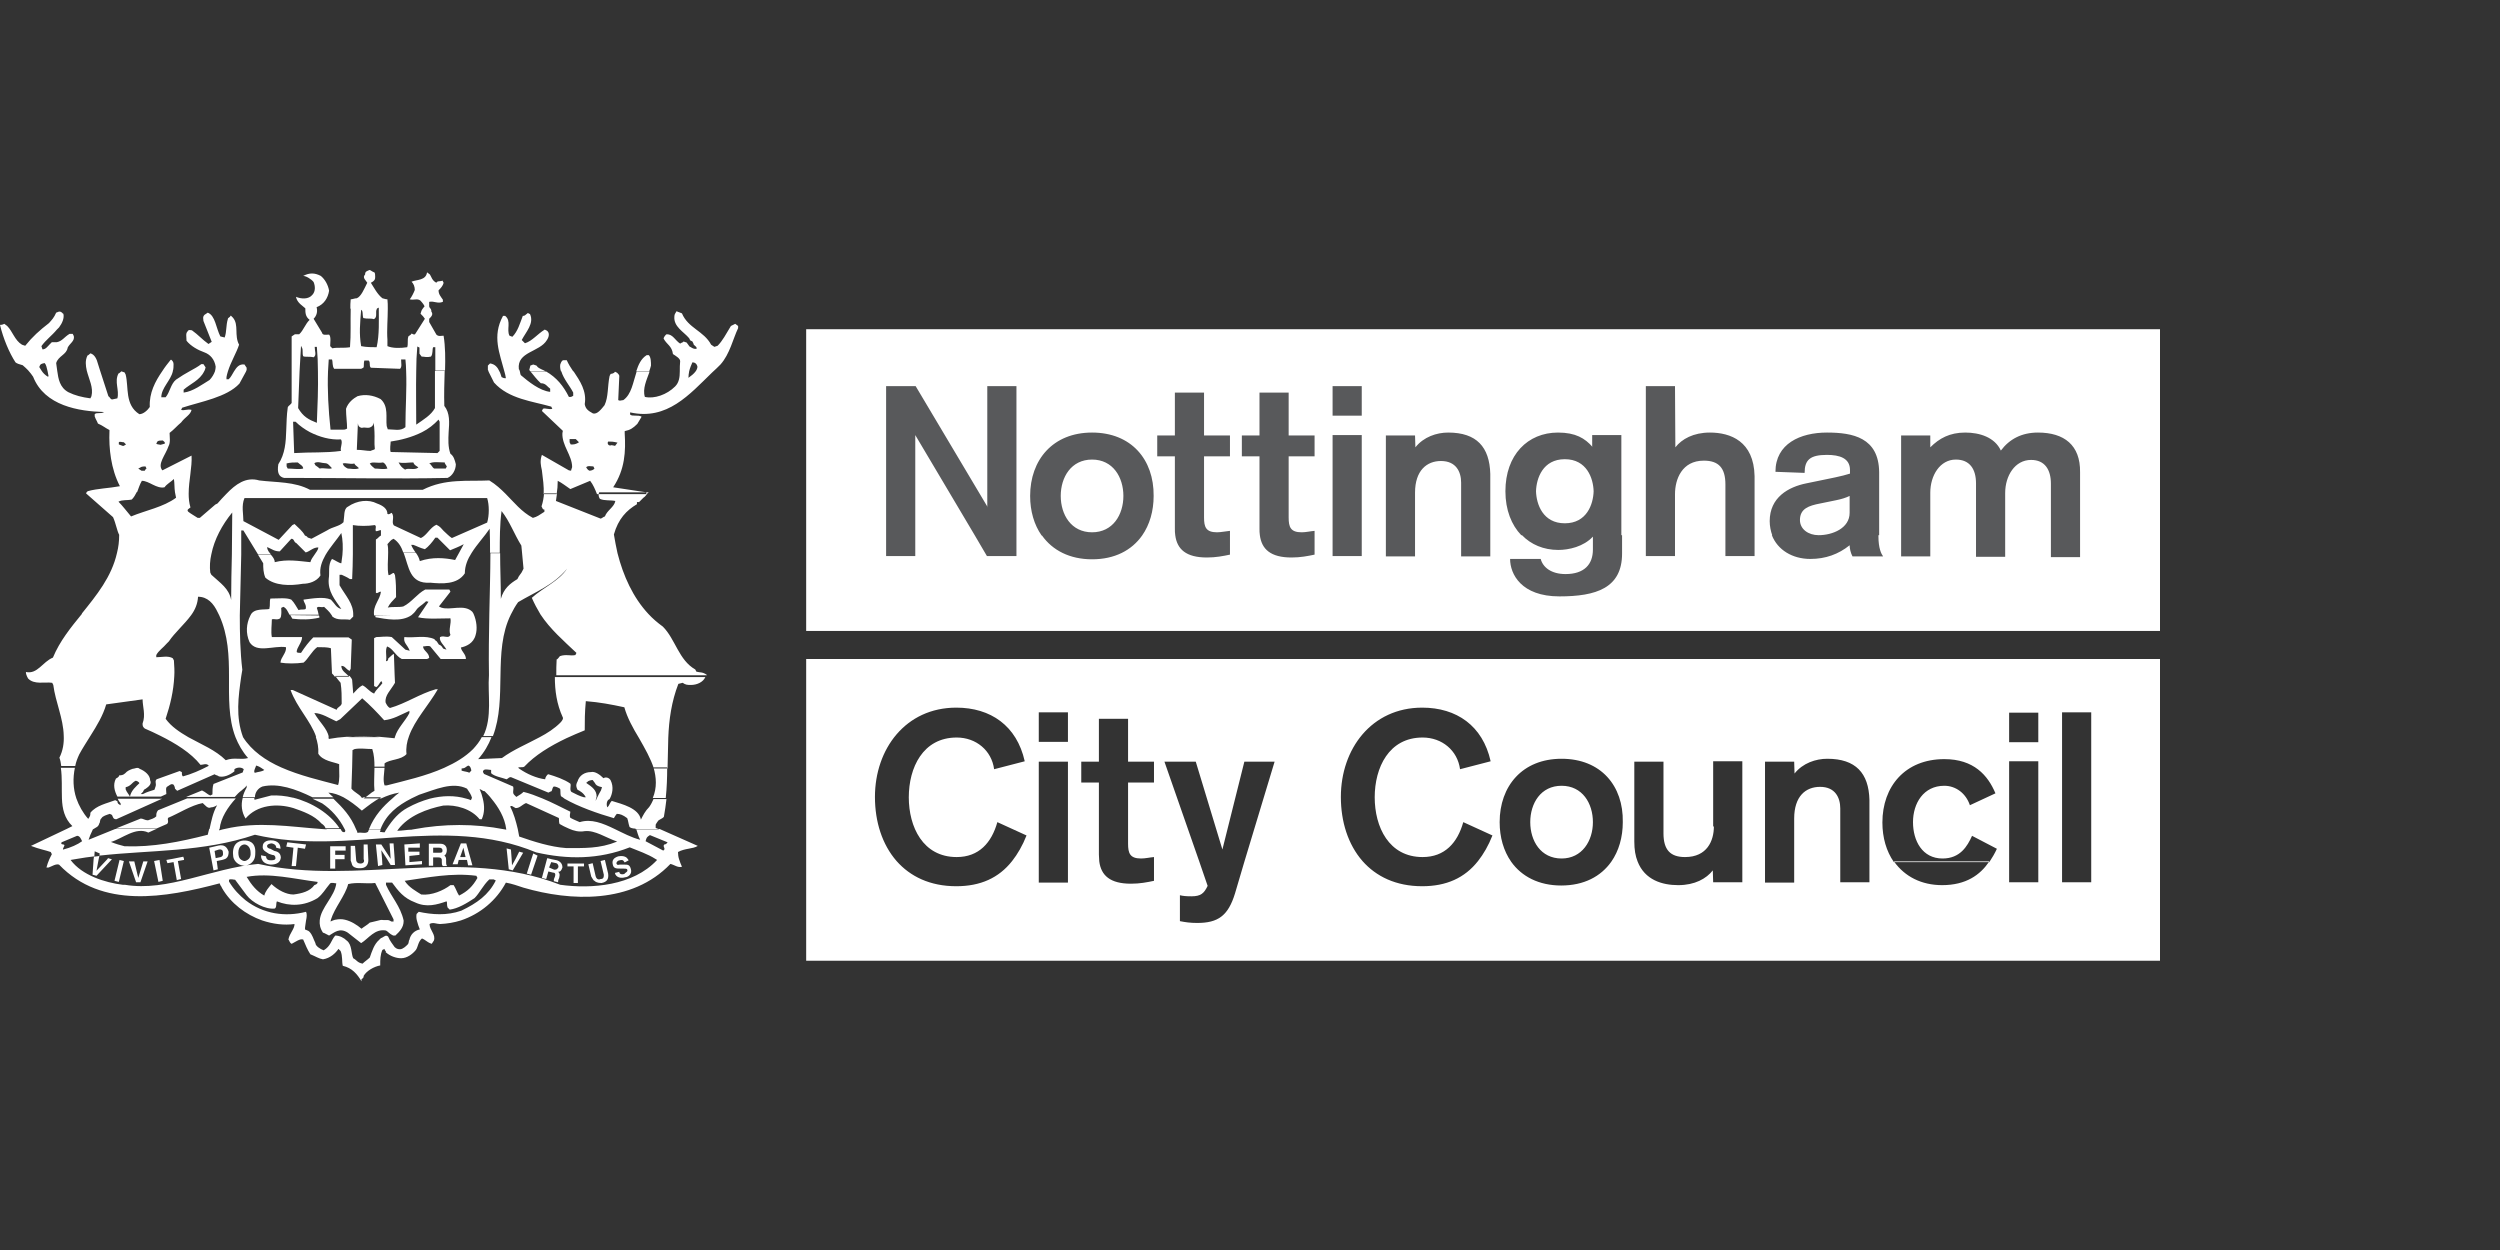
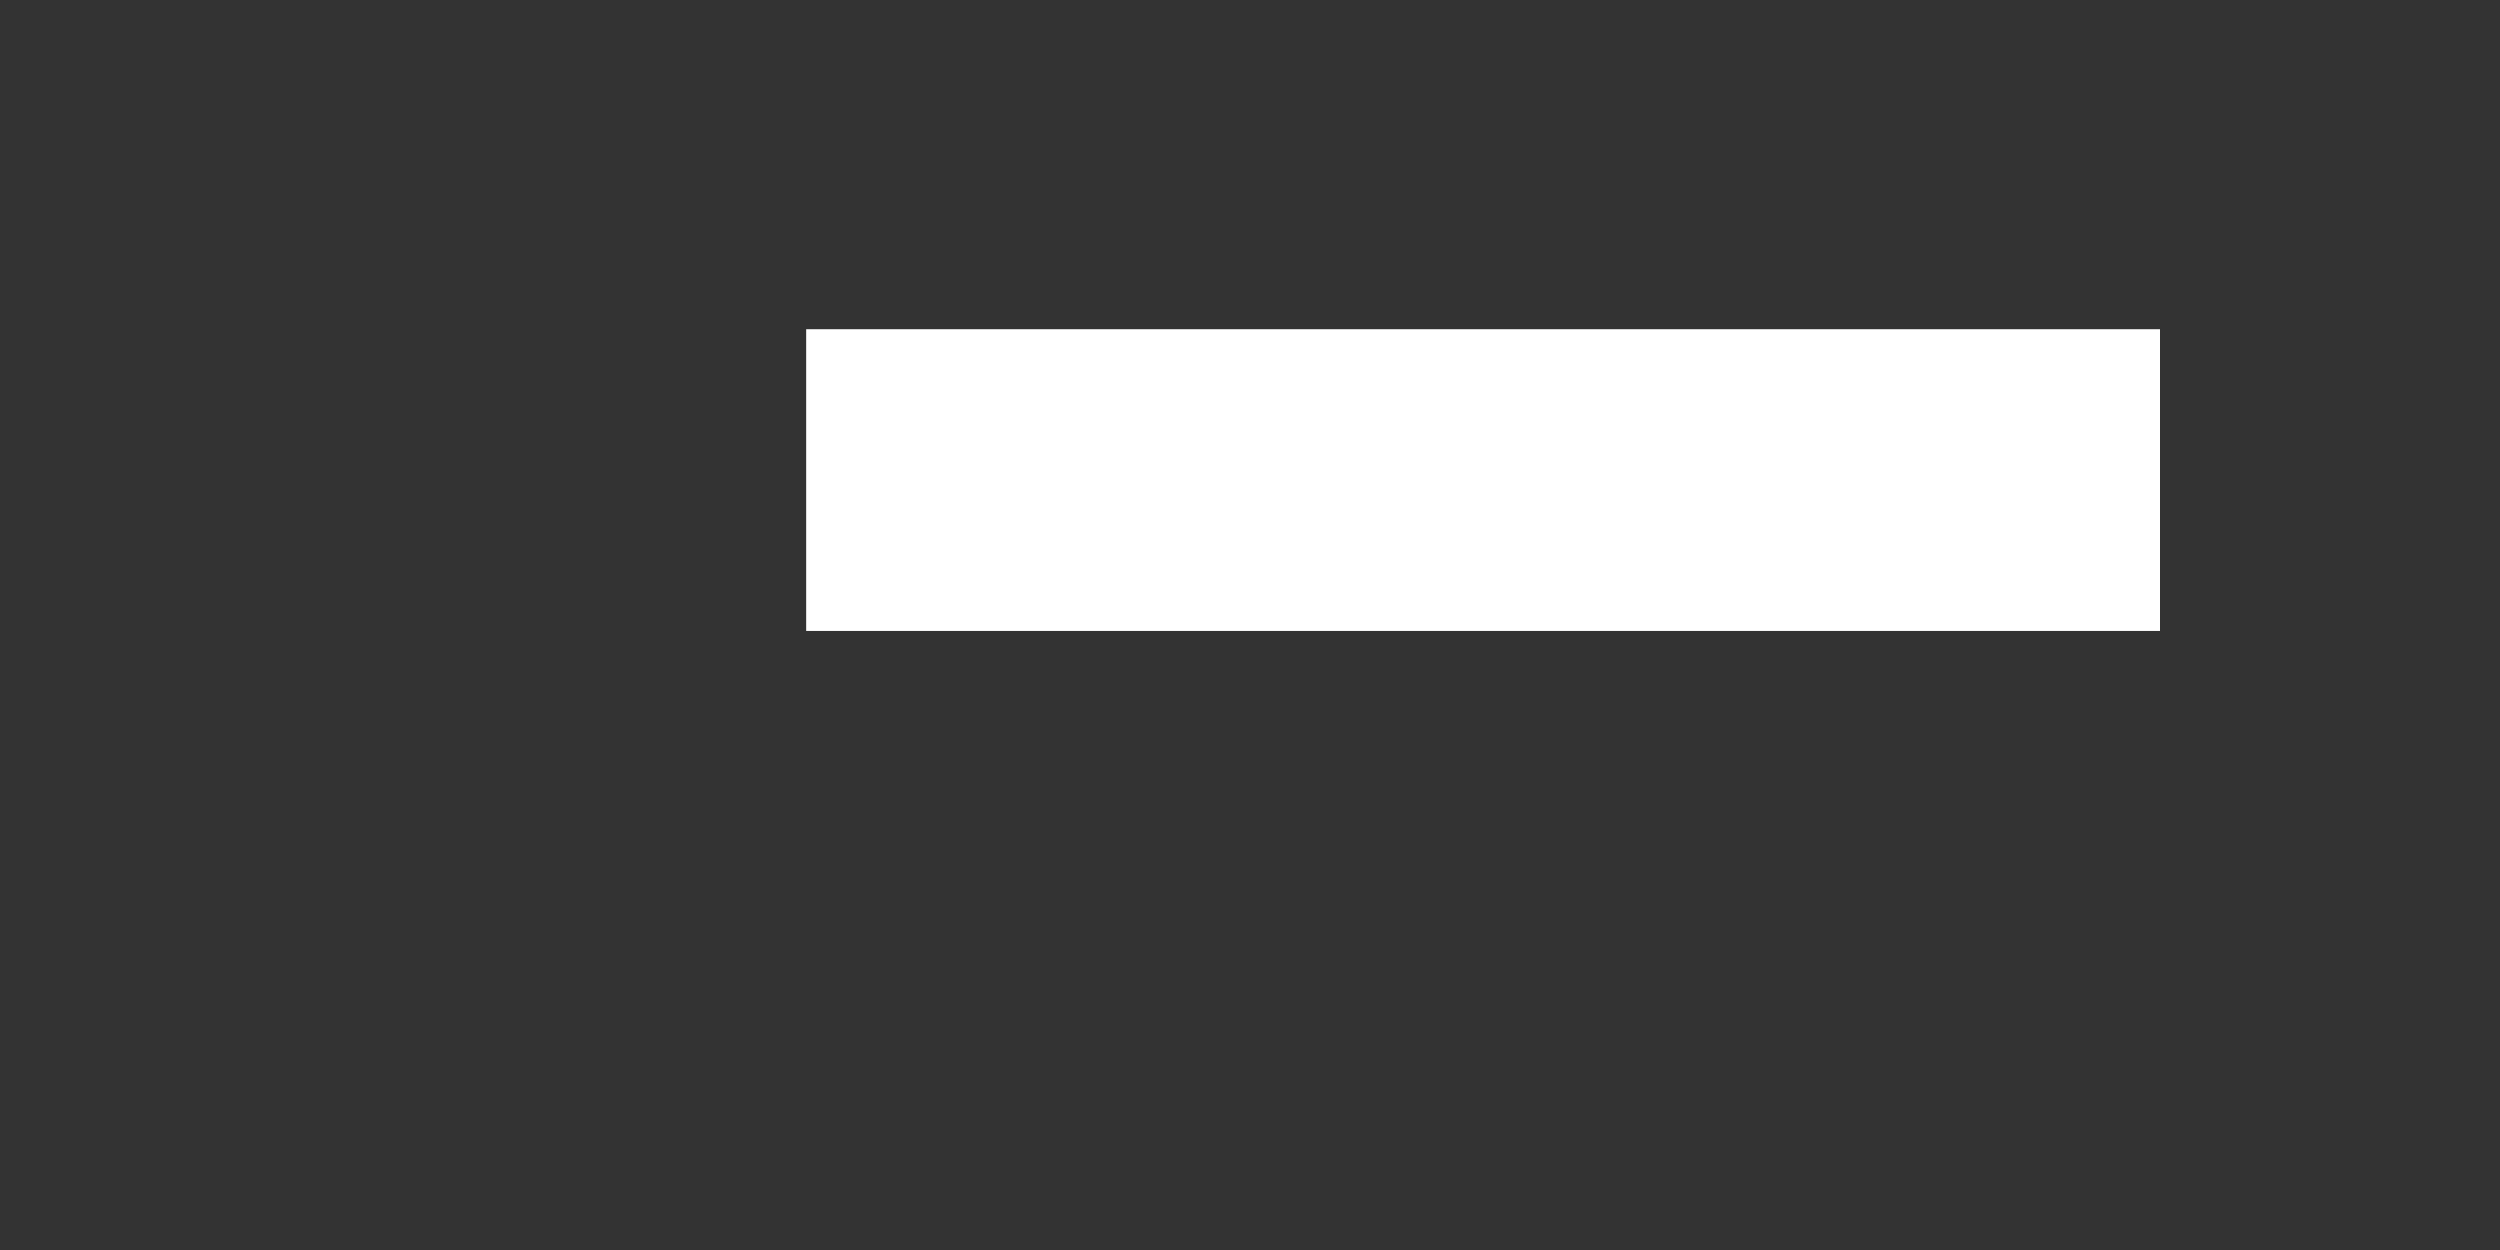
<svg xmlns="http://www.w3.org/2000/svg" width="500" height="250" viewBox="0 0 500 250" fill="none">
  <rect x="0" y="0" width="500" height="250" fill="#333333" stroke="none" />
-   <path fill-rule="evenodd" clip-rule="evenodd" d="M36.798 171.773L36.654 171.341L34.494 171.773L33.27 171.989L33.486 172.637L34.71 172.421L35.358 176.021L36.222 175.805L35.574 172.205L36.798 171.989V171.773ZM30.821 172.205L31.685 176.381L32.549 176.165L31.901 171.989L30.821 172.205ZM81.806 171.197L83.894 170.98V170.332H81.662V169.54H83.966V168.676L80.869 168.892L81.013 171.773L81.085 173.069L84.398 172.853V172.205L81.878 172.421V171.197H81.806ZM118.892 176.165C119.324 176.597 119.972 176.597 120.332 176.597C121.412 176.381 121.772 175.805 121.628 174.725L120.98 171.989L120.116 172.205L120.764 174.941C120.764 175.373 120.764 175.805 120.116 175.805C119.684 176.021 119.252 175.805 119.108 175.157L118.532 172.637L117.668 172.853L118.244 175.301C118.532 175.805 118.748 176.165 118.892 176.165ZM124.149 173.717H124.581C125.013 173.717 125.445 173.717 125.445 173.933C125.661 174.365 125.013 174.509 124.869 174.797C124.005 175.013 123.861 174.581 123.861 174.365L122.996 174.581C122.996 175.013 123.645 175.877 125.085 175.445C125.517 175.445 126.525 174.869 126.165 173.789C125.949 172.925 125.517 172.925 124.941 172.925H123.933C123.717 172.925 123.5 173.141 123.284 172.709C123.284 172.277 123.717 172.061 123.933 172.061C124.725 171.845 124.725 172.277 124.941 172.493L125.733 172.061C125.661 171.989 125.661 171.917 125.589 171.845C125.373 171.485 124.869 171.053 123.645 171.269C123.212 171.413 122.852 171.629 122.708 171.845C122.42 172.205 122.492 172.637 122.564 172.925C122.708 173.717 123.284 173.717 124.149 173.717ZM27.653 175.589L26.86 172.277H25.78L27.221 176.453H28.085L29.525 172.277H28.661L27.653 175.589ZM18.507 174.941L19.299 175.157L22.396 171.845H22.324L21.604 171.629L21.46 171.845L19.299 174.149L19.731 171.845L19.875 171.197C19.515 171.269 19.155 171.269 18.795 171.341L18.723 171.845L18.507 174.941ZM111.402 172.061L110.322 171.845L109.458 171.629L109.386 171.845L108.378 175.589L109.242 175.805L109.674 174.293L110.538 174.509C110.97 174.509 111.186 174.725 110.97 175.373C110.754 175.805 110.754 176.021 110.754 176.237L111.619 176.453C111.619 176.237 111.619 176.021 111.835 175.589C112.051 174.797 111.835 174.509 111.619 174.365C112.051 174.365 112.267 174.149 112.483 173.501C112.483 173.285 112.483 172.421 111.402 172.061ZM110.826 173.933L109.818 173.501L110.25 172.421L111.258 172.637C111.691 172.853 111.691 173.213 111.691 173.429C111.402 173.933 111.258 173.933 110.826 173.933ZM113.491 173.285H114.715V176.597H115.579V173.285H116.803V172.709H113.491V173.285ZM22.9 176.165L23.764 176.381L24.772 172.205L23.908 171.989L22.9 176.165ZM78.709 168.676H77.917L78.133 171.773L76.261 168.892H75.18L75.469 171.773L75.612 173.213L76.477 172.997L76.405 171.701L76.261 170.044L77.341 171.701L78.133 172.997H78.997L78.925 171.701L78.709 168.676ZM103.121 171.773L102.401 173.069L102.329 171.773L102.185 169.9L101.321 169.684L101.537 171.773L101.753 173.861L102.545 174.077L103.913 171.773L104.633 170.548L103.841 170.332L103.121 171.773ZM54.369 168.676C55.233 168.892 55.233 169.324 55.233 169.54L56.097 169.756C56.097 169.108 55.881 168.316 54.657 168.1C53.001 167.884 52.569 168.748 52.569 169.108C52.353 170.116 53.217 170.332 53.793 170.764L54.441 170.98C54.873 170.98 55.089 171.197 55.089 171.629C55.089 171.701 55.089 171.773 55.017 171.845C54.873 172.061 54.369 172.061 54.225 172.061C53.793 172.061 53.577 171.989 53.433 171.845C53.217 171.629 53.217 171.341 53.217 171.269L52.209 171.053C52.209 171.269 52.209 171.557 52.353 171.845C52.569 172.349 53.001 172.781 54.081 172.925C54.441 172.925 55.809 172.925 56.097 171.845C56.097 171.773 56.097 171.701 56.169 171.629C56.169 170.764 55.737 170.332 54.873 170.188L54.081 169.756C53.865 169.756 53.433 169.54 53.433 169.324C53.289 168.892 53.937 168.676 54.369 168.676ZM57.249 169.324L58.69 169.54L58.474 171.773L58.33 173.213H59.194L59.338 171.773L59.554 169.54L60.994 169.756L61.21 168.892L57.465 168.46L57.249 169.324ZM73.524 168.892H72.732V171.845C72.948 172.277 72.732 172.709 72.084 172.709C71.652 172.709 71.22 172.493 71.22 171.845L71.004 169.18H70.14V172.133C70.356 172.565 70.356 172.997 70.572 173.213C71.004 173.645 71.58 173.645 72.012 173.645C73.092 173.645 73.668 173.069 73.668 171.989L73.524 168.892ZM66.035 173.717H67.043V171.845H68.915V170.98H67.043V170.116H69.132V169.252H66.035V173.717ZM93.255 168.676H92.175L90.951 171.773L90.519 172.853H91.527L91.743 171.989H93.4L93.615 173.069H94.48L94.12 171.773L93.255 168.676ZM92.031 171.413L92.679 169.54L93.111 171.413H92.031ZM89.367 169.972C89.367 169.54 89.151 168.748 88.071 168.748H85.766V171.845V173.141H86.63V171.485H87.71C88.143 171.485 88.287 171.629 88.359 171.917C88.359 172.061 88.359 172.205 88.359 172.349C88.359 172.781 88.359 172.997 88.575 173.213H89.439C89.223 172.997 89.223 172.781 89.223 172.133C89.223 172.061 89.223 171.989 89.223 171.917C89.223 171.341 89.007 171.269 88.863 171.125C89.151 170.98 89.367 170.548 89.367 169.972ZM87.71 170.548H86.63V169.54H87.855C88.287 169.54 88.503 169.756 88.503 170.116C88.503 170.548 88.287 170.548 87.71 170.548ZM48.896 168.1C48.248 168.1 46.592 168.316 46.592 170.62C46.592 171.125 46.664 171.557 46.808 171.845C47.312 172.853 48.32 173.141 48.824 173.141C49.256 173.141 50.336 172.925 50.84 171.845C50.984 171.557 51.056 171.125 51.056 170.62C51.2 168.244 49.544 168.1 48.896 168.1ZM49.76 171.773C49.472 172.061 49.112 172.205 48.896 172.205C48.68 172.205 48.32 172.061 48.032 171.773C47.816 171.557 47.672 171.125 47.672 170.548C47.672 169.252 48.464 168.892 48.896 168.892C49.328 168.892 50.12 169.324 50.12 170.548C50.192 171.125 49.976 171.557 49.76 171.773ZM43.711 169.108L41.839 169.54L42.271 171.773L42.703 174.077L43.567 173.861L43.351 172.205L44.431 171.989C44.719 171.917 44.863 171.845 45.08 171.773C45.728 171.413 45.728 170.692 45.728 170.332C45.367 169.324 44.791 168.892 43.711 169.108ZM44.143 171.413L43.135 171.629L42.919 170.188L43.567 169.972C44.143 169.756 44.575 169.972 44.575 170.404C44.575 170.548 44.791 171.197 44.143 171.413ZM106.29 171.773L105.353 174.725L106.218 174.941L107.298 171.773L107.514 171.125L106.65 170.692L106.29 171.773ZM31.253 163.275C30.821 163.707 30.173 163.851 29.597 164.067C29.021 164.067 28.589 163.707 28.157 163.707C26.356 164.427 24.7 165.076 23.116 165.724H31.253L33.413 164.787C33.846 164.355 33.413 163.923 33.63 163.563C35.718 162.699 38.238 161.043 40.543 160.611C40.975 160.971 41.551 161.835 42.199 161.475C42.631 161.475 43.063 161.259 43.423 161.043C42.559 162.555 42.271 164.211 41.911 165.796H43.927C44.143 163.563 45.584 161.403 47.168 159.675H37.446L31.613 162.051C31.253 162.483 31.253 162.843 31.253 163.275ZM49.112 163.707C51.416 160.971 55.377 160.611 58.69 161.619C60.562 162.267 62.866 163.059 64.307 164.715C64.667 164.931 65.027 165.292 65.099 165.652H67.907C65.963 162.699 62.362 160.467 58.618 159.531H58.546C57.105 159.171 55.593 159.027 54.225 159.099L52.281 159.603L50.912 159.963C50.912 159.819 50.84 159.747 50.84 159.603H48.536C48.176 160.971 48.32 162.411 49.112 163.707ZM130.558 159.603H133.15C133.366 157.586 133.438 155.498 133.438 153.482H130.702C131.278 155.498 131.422 157.514 130.558 159.603ZM112.051 144.552C110.898 145.704 109.458 146.64 107.946 147.433C105.425 148.801 102.617 149.953 100.385 151.609L95.632 151.825C96.856 150.457 97.72 148.945 98.296 147.433H96.352C95.92 148.297 95.344 149.017 94.624 149.809C93.039 151.393 91.095 152.545 88.863 153.554H92.967C93.183 153.41 93.328 153.266 93.615 153.122C93.832 153.122 93.976 153.266 94.12 153.554C94.192 153.77 94.264 153.986 94.264 154.13L93.832 154.562C93.615 154.346 92.967 154.346 92.319 154.13V153.698C92.607 153.698 92.751 153.626 92.967 153.554H88.863C85.19 155.21 80.941 156.146 77.341 157.082H76.909C76.549 156.002 76.837 154.778 76.909 153.554H74.892C74.892 155.066 74.748 156.65 74.892 158.162C74.172 158.522 73.452 159.315 72.732 159.675H76.261C77.341 159.171 78.493 158.738 79.861 158.522C79.357 158.882 78.925 159.243 78.493 159.675C76.621 161.259 74.892 163.131 73.812 165.796H76.117C77.269 162.843 79.501 161.115 82.31 159.675C82.814 159.459 83.318 159.171 83.822 158.954C87.135 157.874 90.519 156.29 93.4 157.73C93.832 158.378 94.264 158.954 94.408 159.603L94.336 159.675L94.192 160.035C93.904 159.891 93.615 159.819 93.328 159.747C90.951 159.027 88.431 159.099 85.91 159.747C84.398 160.179 82.958 160.755 81.517 161.547C79.789 162.483 78.565 163.851 77.269 165.868H79.645C81.734 163.131 85.406 161.763 88.647 161.115C91.167 160.899 94.264 161.763 95.92 163.851H96.352C96.928 162.555 96.928 161.187 96.568 159.747C96.424 159.099 96.208 158.45 95.92 157.802C96.496 158.018 96.496 158.234 96.928 158.234C97.36 158.666 97.864 159.171 98.296 159.747C99.665 161.403 100.961 163.491 101.249 165.868V165.94C101.105 165.94 101.033 165.868 100.889 165.868C94.912 164.715 88.863 164.715 82.67 165.868C82.526 165.868 82.382 165.94 82.31 165.94C81.445 165.94 80.437 166.156 79.429 166.156C79.501 166.084 79.573 166.012 79.645 165.868H77.269C77.197 166.012 77.053 166.156 76.981 166.372C76.981 166.588 76.333 166.372 75.973 166.372C76.045 166.228 76.117 166.084 76.117 165.868H73.812C73.74 166.012 73.668 166.156 73.596 166.372C73.02 166.804 72.156 166.372 71.508 166.588C71.436 166.3 71.364 166.084 71.22 165.868C70.14 163.203 68.555 161.547 66.683 159.747H62.506C63.154 160.035 63.803 160.395 64.451 160.683C66.251 161.907 67.835 163.635 68.915 165.796C68.987 165.868 68.987 166.012 69.059 166.084C69.059 166.732 68.411 166.3 68.411 166.3C68.339 166.156 68.195 166.012 68.123 165.796H65.315V165.868C64.955 165.868 64.595 165.796 64.235 165.796C58.042 165.364 51.633 164.211 44.935 165.796C44.575 165.868 44.215 165.94 43.855 166.084C43.855 166.012 43.855 165.94 43.855 165.796H41.839C41.767 166.156 41.623 166.516 41.551 166.948C35.934 168.388 30.533 169.468 24.916 169.252C24.052 169.036 23.26 168.82 22.18 168.388C24.484 167.74 27.148 165.292 29.669 166.516L31.253 165.796H23.044C21.244 166.516 19.515 167.236 17.715 167.956C17.931 167.308 18.147 166.732 18.579 165.868C18.651 165.868 18.651 165.796 18.723 165.796C19.227 165.436 19.659 165.436 19.875 164.643C20.091 164.427 19.875 163.995 20.307 163.635C20.523 163.203 21.316 162.987 21.964 162.771L22.396 162.987C22.612 163.419 22.612 163.851 23.26 163.851L32.405 159.747H23.548C23.692 160.107 23.908 160.395 24.124 160.683V161.043C23.692 160.827 23.476 160.683 23.476 160.251L23.044 160.035C21.387 160.683 19.299 161.043 18.075 162.555C18.075 162.987 18.075 163.203 17.643 163.779C16.563 162.555 15.771 161.115 15.267 159.675C14.618 157.73 14.546 155.642 14.979 153.554H12.17C12.458 155.57 12.314 157.658 12.386 159.675C12.458 161.763 12.89 163.707 14.474 165.22L13.322 165.796L6.193 169.18C7.849 169.828 9.146 170.044 10.154 170.404L10.37 170.836C10.226 171.197 10.01 171.485 9.866 171.845C9.65 172.349 9.434 172.925 9.29 173.501H9.722C10.37 173.285 11.162 172.709 11.81 172.925C20.379 181.854 33.053 179.55 43.927 176.669C44.143 177.318 44.359 177.318 44.359 177.534C46.16 180.702 49.184 182.934 52.425 184.087H61.21C61.354 183.439 61.426 182.79 61.21 182.358C57.033 183.439 52.641 182.79 49.112 180.054C47.888 179.046 46.808 177.966 45.8 176.309V175.949C46.232 175.733 46.664 175.949 47.024 175.949L49.328 179.046C50.408 180.486 53.073 181.926 54.945 181.71C55.377 181.494 55.161 180.702 55.377 180.27C57.898 181.278 60.778 181.278 63.514 179.622C64.595 178.758 64.955 177.966 66.035 176.669C66.467 176.453 66.899 176.669 67.259 176.669C66.971 179.262 64.163 181.494 63.947 184.087C63.875 184.879 64.019 185.671 64.595 186.535C64.811 186.535 65.459 186.967 65.819 187.111C66.827 186.535 67.907 185.455 69.564 186.535L72.228 188.623C73.668 187.759 74.964 185.671 77.197 186.103C77.629 186.319 77.845 186.751 78.637 187.111H79.069C79.933 186.319 80.725 185.455 80.725 184.231C80.725 184.159 80.725 184.159 80.725 184.087C80.077 181.206 78.277 179.406 77.197 176.957V176.525H78.421C79.645 178.182 80.725 179.622 83.03 180.486C85.334 181.566 87.422 180.918 89.295 180.27C89.511 180.486 89.295 180.846 89.511 181.494L89.943 181.926C91.599 181.71 93.255 180.702 94.912 179.622C95.92 178.614 96.568 177.102 97.864 175.877H98.728L99.16 176.093C97.72 178.974 95.416 180.63 92.247 182.142C89.367 183.151 86.414 182.934 83.75 182.358L83.318 182.79C83.246 183.151 83.246 183.655 83.39 184.159C83.534 184.735 83.75 185.383 83.966 185.887C82.886 186.103 82.094 186.895 81.878 187.975C81.662 188.191 81.878 188.623 81.445 188.983C81.23 189.2 80.581 189.848 80.005 189.848C79.789 189.848 79.357 189.848 78.925 189.416C78.493 188.767 78.061 188.335 77.629 187.327C77.197 186.895 76.837 187.327 76.405 187.543C76.405 187.543 76.189 187.543 75.829 187.975C74.82 188.839 74.388 190.28 73.956 191.504C73.524 191.936 72.948 192.296 72.516 192.728C71.436 192.512 71.436 192.08 70.644 191.648C70.212 190.784 70.428 188.911 69.347 188.119C68.771 187.543 67.907 187.111 67.043 187.111C66.179 188.119 66.179 189.2 64.739 190.064C64.091 189.848 63.083 189.2 63.083 188.623C62.65 187.759 62.506 186.967 61.858 186.319C61.642 186.103 61.426 186.103 60.994 185.887C60.994 185.311 61.138 184.735 61.21 184.087H52.425C54.585 184.807 56.817 185.095 58.906 184.807C58.906 185.815 57.898 186.679 57.682 187.903C57.898 188.119 57.898 188.551 58.33 188.767C59.194 188.335 59.986 187.687 60.634 187.903C61.066 188.911 61.498 189.992 62.074 190.856C63.154 191.288 63.731 191.72 64.595 191.864C66.035 191.648 67.115 190.64 67.691 189.776L68.123 190.208C68.555 191.288 68.339 192.296 68.555 193.16C70.428 193.592 71.436 194.816 72.3 196.257V195.825C72.732 195.609 72.732 195.393 72.732 195.177C73.308 194.168 74.82 193.304 76.045 193.088C76.045 191.864 76.045 191 76.477 189.992L76.909 189.776C76.909 190.208 77.341 190.208 77.125 190.424C77.989 191.216 79.213 191.648 80.221 191.648C81.445 191.648 82.526 190.784 83.174 189.992C83.606 189.416 83.606 188.335 84.398 187.687L84.83 187.903C85.478 188.335 85.694 188.551 86.342 188.767L86.774 188.119C87.207 186.895 85.91 186.031 85.91 184.807C86.558 184.375 87.35 184.807 87.999 184.807C89.439 184.735 90.807 184.519 92.175 184.087C96.064 182.79 99.305 180.054 101.177 176.525C102.401 176.741 103.625 177.174 104.705 177.534C114.067 180.27 126.381 180.846 134.086 172.781C134.95 172.997 135.526 173.573 136.391 173.357C136.175 172.853 135.959 172.349 135.815 171.845C135.67 171.413 135.598 170.908 135.598 170.404C137.039 169.612 138.551 169.828 139.559 169.18L131.926 165.796H127.245C127.461 166.372 127.605 167.164 128.037 167.956C126.309 167.524 124.581 166.588 122.924 165.796C120.548 164.643 118.244 163.707 115.939 164.427C115.507 164.211 114.859 163.995 114.067 163.563C113.851 163.131 114.067 162.699 114.067 162.339C112.267 161.475 110.394 160.467 108.45 159.675C107.226 159.171 105.93 158.666 104.705 158.378C104.273 158.81 103.841 159.027 103.265 159.387L102.833 158.954C102.401 158.522 102.833 157.874 102.617 157.298L96.784 154.778C96.784 154.562 96.352 154.418 96.784 153.986C97.216 153.77 97.792 153.986 98.224 153.986V154.634C98.872 155.282 100.313 155.498 101.321 155.858C101.753 155.642 101.753 155.426 102.185 155.426L109.674 158.522L110.106 158.306C110.538 158.306 110.322 157.658 110.754 157.298C111.186 157.298 111.619 157.514 111.979 157.73C112.195 157.946 111.979 158.594 112.195 159.243C112.411 159.387 112.699 159.531 112.915 159.747C115.651 161.331 119.54 162.699 122.78 163.635C122.78 163.635 122.996 163.203 123.356 162.771C124.005 162.771 124.581 162.987 125.445 163.635C125.661 164.211 125.661 164.643 125.877 165.292C125.877 165.508 126.453 165.724 127.101 165.724C127.101 165.796 127.101 165.796 127.173 165.868H131.854L131.134 165.58V164.931C131.35 164.499 131.71 164.067 131.71 164.067C132.358 163.707 132.79 163.491 132.79 163.275C133.006 162.123 133.15 160.971 133.294 159.819H130.702C130.486 160.323 130.198 160.899 129.838 161.403C129.045 162.195 128.613 163.059 128.181 163.923C127.749 161.619 124.437 160.827 122.348 160.179C121.916 160.611 121.916 161.043 121.484 161.475C121.268 161.115 121.268 160.179 121.772 159.891C121.844 159.891 121.844 159.819 121.916 159.819C122.492 158.81 122.78 157.37 122.132 156.074C121.916 155.642 121.268 155.282 120.692 155.642C120.044 154.994 119.036 154.202 118.172 154.418C116.947 154.418 115.867 155.066 115.507 156.29C115.291 156.722 115.075 157.082 115.507 157.946C115.939 158.162 116.731 158.594 117.163 159.459H116.803C115.939 159.243 115.147 158.81 114.283 158.378C113.851 157.946 114.283 157.082 114.067 156.722C112.843 155.858 111.114 155.282 109.674 154.85C109.458 154.85 109.026 155.498 109.026 155.858C107.298 155.642 105.353 154.778 103.913 153.77C103.841 153.698 103.697 153.626 103.625 153.554C103.841 153.338 104.489 153.554 104.849 153.338C107.01 151.033 109.962 149.233 113.275 147.649C114.499 147.073 115.723 146.568 116.947 146.064C116.947 144.192 116.947 142.536 117.163 140.231C119.9 140.447 122.204 140.879 124.869 141.456C125.445 143.544 126.597 145.632 127.821 147.649C128.973 149.665 130.126 151.681 130.774 153.698H133.51C133.582 151.681 133.582 149.593 133.654 147.577C133.798 143.904 134.302 140.303 135.67 136.775L136.535 136.559C137.111 136.991 137.543 136.991 138.191 136.991C139.415 136.991 140.639 136.415 141.071 135.407H110.97C110.97 138.071 111.33 140.807 112.555 143.472C112.699 143.688 112.483 144.12 112.051 144.552ZM12.89 169.108C12.89 168.676 12.026 169.108 12.314 168.46L15.411 167.164C15.987 167.164 16.203 167.812 16.419 168.244C15.555 168.892 14.114 169.54 12.674 169.9C12.458 169.972 12.674 169.54 12.89 169.108ZM62.866 177.029C62.002 178.254 60.418 178.686 58.69 178.902C57.249 178.902 55.593 178.038 54.297 176.813C53.649 177.606 53.073 178.254 52.857 179.118C51.344 178.254 50.336 177.03 49.328 175.373C53.937 174.509 58.906 175.805 63.514 176.381C63.514 176.597 63.514 176.813 62.866 177.029ZM78.709 183.871V184.303H78.277C78.061 184.159 77.773 184.015 77.557 184.015H76.765C76.549 184.015 76.261 183.943 76.045 184.015C75.397 184.159 74.676 184.375 73.956 184.519C73.524 184.951 72.732 185.383 72.3 185.743C71.364 184.951 70.212 184.231 68.987 183.943C68.411 183.799 67.763 183.799 67.115 183.943H67.043C66.755 184.015 66.395 184.159 66.107 184.303C66.107 184.159 66.179 184.087 66.179 183.943C66.899 181.566 69.059 179.118 69.636 176.813C71.508 176.381 73.164 176.813 75.036 176.597L78.709 183.871ZM91.815 179.118C91.383 178.47 91.167 177.678 90.735 177.029H90.087C88.647 178.11 86.342 179.118 84.254 178.902C83.246 178.254 81.734 177.462 80.941 176.165C85.55 175.517 90.303 174.509 95.272 175.157L95.488 175.589C94.552 177.246 93.543 178.254 91.815 179.118ZM129.982 167.02L133.51 168.46C133.51 168.46 133.294 168.892 132.862 168.892C132.43 169.324 133.294 169.756 132.646 170.116L129.117 168.244C129.333 167.452 129.333 167.452 129.982 167.02ZM131.062 171.773C131.206 171.845 131.278 171.917 131.422 171.989C126.597 177.174 118.316 177.822 112.051 176.957C92.247 169.252 71.436 177.174 51.633 172.781C42.271 173.645 33.558 178.398 24.988 176.957H24.556C21.027 176.525 16.419 175.085 14.114 171.989C14.546 171.917 14.979 171.845 15.411 171.773C16.563 171.557 17.715 171.413 18.867 171.269L18.939 170.26L19.947 170.692L19.875 171.125C30.173 169.972 40.615 170.476 50.984 166.948C69.708 171.341 88.647 162.771 107.226 170.476C113.491 171.917 119.756 171.917 125.949 169.468C127.533 170.116 129.621 170.836 131.062 171.773ZM103.121 161.619C103.985 161.619 104.345 160.971 105.209 160.611L111.691 163.563C111.907 163.563 111.691 164.139 111.907 164.787C112.411 165.076 113.059 165.436 113.779 165.724C114.715 166.156 115.795 166.444 116.947 166.228C119.036 166.012 121.124 167.524 123.428 168.316C119.9 169.756 116.803 169.612 113.203 169.612C110.106 169.396 106.722 168.316 103.841 167.308C103.769 166.804 103.625 166.3 103.553 165.796C103.193 164.283 102.761 162.699 102.041 161.331C102.257 160.971 102.689 161.403 103.121 161.619ZM117.668 156.218C117.668 156.218 118.1 156.002 118.532 156.002L118.964 156.578C119.18 157.01 119.396 157.226 120.404 157.442L120.188 158.09C119.9 158.522 119.684 159.026 119.396 159.603C119.324 159.747 119.252 159.963 119.108 160.179L119.252 159.603L119.324 159.315C119.324 158.09 118.532 157.442 117.235 156.578L117.668 156.218ZM69.492 147.433H76.117C73.956 147.289 71.724 147.217 69.492 147.433ZM58.042 123.021C58.186 123.237 58.33 123.525 58.474 123.741C60.346 123.957 62.002 123.957 63.875 123.525C63.875 123.381 63.875 123.237 63.803 123.093L58.042 123.021ZM119.972 99.761C120.836 100.193 122.06 99.977 123.068 100.193C122.852 101.417 121.412 102.065 120.98 103.289C120.764 103.289 120.332 103.721 120.116 103.721L111.186 100.193C111.258 99.689 111.33 99.185 111.402 98.68H108.81C108.738 99.545 108.594 100.409 108.306 101.273C108.522 101.705 108.522 101.921 108.882 101.921V102.353C107.874 103.001 107.442 103.361 106.578 103.577C104.273 102.353 102.833 100.481 101.105 98.752C100.169 97.816 99.16 96.88 97.864 96.088C93.472 96.304 89.079 95.656 84.542 97.96H62.002C58.906 96.304 55.377 96.52 51.849 96.088C49.184 95.296 47.096 96.88 45.295 98.752C44.647 99.401 44.071 100.049 43.495 100.697L43.063 100.913L39.967 103.577H39.535C38.886 103.145 38.094 102.713 37.662 102.353C37.23 101.921 37.878 101.705 38.094 101.489C37.806 100.553 37.734 99.617 37.734 98.752C37.734 96.088 38.454 93.424 38.31 91.119L32.477 94.072C31.397 92.847 33.126 90.975 33.702 89.247C34.134 88.455 33.918 87.447 33.918 86.582C34.782 85.934 35.43 85.142 36.222 84.494C37.014 83.414 38.094 82.982 38.31 81.974C37.446 81.758 36.87 82.19 36.222 81.974L36.438 81.542C40.183 80.317 45.367 79.453 47.888 76.717L49.184 74.34L49.328 73.98V73.548L48.896 72.9C47.816 72.756 47.312 73.476 46.808 74.268C46.448 74.844 46.16 75.493 45.728 75.853H45.295V75.421C45.367 75.061 45.44 74.701 45.584 74.268C46.16 72.396 47.312 70.524 47.816 68.939C46.808 67.067 47.816 64.979 46.592 63.539L46.16 63.107C45.944 63.539 45.584 63.539 45.584 63.755C45.151 65.195 45.367 66.275 44.935 67.499L44.071 67.283C43.207 65.627 43.063 63.107 41.551 62.531L40.903 62.963C40.471 63.395 40.687 63.827 40.687 64.187L42.343 68.364L41.695 68.796C40.471 67.931 39.607 66.923 38.382 66.059C38.166 66.059 37.734 65.843 37.518 66.275C37.086 66.707 37.302 67.283 37.302 68.147C38.166 69.228 39.607 70.02 40.831 70.452C42.055 70.884 42.919 71.892 43.135 73.332C43.135 73.62 43.063 73.98 42.991 74.268C42.775 74.844 42.415 75.493 41.911 75.997C40.471 76.861 38.598 78.301 36.726 78.517V77.941C38.022 76.789 39.967 76.069 40.831 74.268C40.975 74.052 41.047 73.764 41.119 73.476L40.687 72.828H40.255C39.607 73.332 38.814 73.764 38.022 74.196C37.086 74.701 36.15 75.277 35.214 75.925C34.134 76.789 33.99 78.445 33.126 79.453H32.261C32.261 77.581 34.134 76.141 34.566 74.268V74.196C34.71 73.836 34.71 73.188 34.71 72.828C34.71 72.396 34.494 72.18 34.278 71.964H34.134C33.558 72.684 32.981 73.404 32.477 74.196C31.037 76.285 29.813 78.589 29.957 81.398C29.525 82.046 28.661 82.838 27.869 82.838C24.916 80.966 25.78 77.437 25.132 74.916L24.916 74.484L24.268 74.268C23.836 74.701 23.692 74.701 23.692 74.701C22.828 76.357 23.908 78.013 23.476 79.669L22.468 79.885C22.036 79.885 22.036 79.453 21.676 79.237L20.019 74.124L19.587 72.756C19.371 71.892 18.939 70.884 18.075 70.668C17.643 71.1 17.499 71.1 17.499 71.1C16.995 72.108 17.139 73.116 17.355 74.124C17.787 75.853 18.723 77.509 18.291 79.237L18.075 79.669C16.419 79.453 14.979 79.093 13.682 78.445C11.954 77.509 11.666 75.781 11.45 74.196C11.378 73.62 11.306 73.116 11.234 72.612C11.666 71.172 13.322 70.956 13.538 69.516C13.97 68.651 14.979 68.219 14.762 67.211L14.546 66.779H13.898C12.818 67.427 12.458 68.219 11.378 68.436H10.37L9.938 68.868C9.506 69.3 9.146 69.876 8.497 69.876L8.281 69.228C9.146 68.003 10.37 67.139 11.378 65.915L11.81 65.483C12.458 64.619 12.89 63.611 12.674 62.746C12.458 62.746 12.458 62.314 11.81 62.314L11.234 62.531C10.802 63.539 10.37 63.971 9.794 64.619C7.921 66.059 6.481 67.355 5.041 69.156L4.393 68.939C2.952 68.075 2.52 66.275 1.44 65.195L0.864 64.763C0.432 64.979 0.216 64.979 0 64.979C0.648 67.715 1.872 70.596 3.097 72.468C3.313 72.684 3.961 72.9 4.537 73.044C4.969 73.404 5.257 73.692 5.617 74.052C6.049 74.556 6.409 74.989 6.625 75.349C8.929 81.182 15.771 82.262 20.811 82.406C20.163 82.838 19.371 82.406 18.939 82.838V83.27C19.155 83.918 19.371 84.134 19.587 84.71C20.595 85.142 21.027 85.574 21.892 86.006C21.892 86.078 21.892 86.15 21.892 86.222C21.748 89.679 22.18 93.784 23.98 97.24C21.676 97.672 19.587 97.672 17.499 98.248L17.427 98.392H27.436C27.725 97.672 27.941 96.88 28.373 96.16C29.813 96.16 31.325 97.816 32.91 97.456C33.342 96.808 34.206 96.376 34.782 95.8C34.926 96.664 34.854 97.528 34.998 98.464C35.07 98.825 35.142 99.185 35.214 99.545C32.693 101.417 29.165 102.065 26.212 103.289C25.348 102.281 24.556 101.201 23.692 100.337C24.484 99.905 25.348 100.121 26.356 99.905C26.788 99.473 27.076 98.969 27.364 98.392H17.355L17.211 98.68L22.612 103.433C23.188 104.729 23.404 106.17 23.836 106.962C23.836 108.258 23.692 109.41 23.404 110.562C22.324 115.387 19.299 119.06 16.347 122.732H32.621H16.419C14.186 125.469 11.954 128.205 10.586 131.518C8.497 132.382 7.489 134.902 5.185 134.398C5.185 134.542 5.185 134.686 5.257 134.903C5.329 135.191 5.473 135.407 5.617 135.695C6.841 136.991 8.929 136.343 10.442 136.559L10.658 136.991C11.09 140.375 12.674 143.688 12.746 147.145C12.818 148.585 12.602 150.097 11.882 151.537C12.098 152.113 12.17 152.617 12.242 153.194H15.05C15.194 152.401 15.483 151.681 15.843 150.889C16.491 149.665 17.355 148.369 18.147 147.073C19.371 145.128 20.595 143.112 21.244 140.879L28.517 139.871C28.517 141.312 29.165 142.968 28.517 144.696C28.517 145.128 28.517 145.344 28.949 145.704C29.957 146.136 31.037 146.64 32.045 147.145C35.07 148.657 38.166 150.529 40.111 152.978C40.543 152.978 41.407 152.545 41.767 153.194C41.767 153.194 41.767 153.194 41.695 153.194C40.039 154.058 38.238 154.85 36.582 155.282C36.366 155.066 36.366 154.85 36.366 154.418L35.934 154.202L31.325 155.858C30.893 156.29 31.325 156.722 31.109 157.298L30.893 157.946C30.245 158.162 29.381 158.378 28.589 158.81H28.157L28.589 158.378L28.805 157.946L29.165 157.73C29.813 157.298 30.389 156.722 30.029 156.074C30.029 155.066 29.021 154.202 27.941 153.77C27.509 153.338 26.933 153.77 26.5 153.77C25.924 153.986 25.42 154.202 25.06 154.634C24.628 155.066 24.196 155.066 23.836 155.066C23.836 155.282 23.62 155.498 23.188 155.714C22.54 156.938 22.9 158.234 23.476 159.315H32.189L33.27 158.81C33.27 158.162 33.053 157.514 33.486 157.298C33.918 157.082 34.134 156.722 34.566 156.866C34.782 156.866 34.998 157.442 34.998 157.73L35.43 158.162L42.919 154.85C43.135 155.066 43.567 155.066 43.783 155.282C44.791 155.498 45.872 155.066 46.88 154.274V153.842C47.456 153.41 48.32 153.41 48.752 153.842L48.536 154.49L42.703 156.794C42.487 157.37 42.487 158.234 42.487 158.882L42.055 159.099C41.479 158.882 41.191 158.45 40.399 158.09L37.23 159.387H46.952C47.384 158.882 47.816 158.45 48.32 158.09C48.752 157.658 48.968 157.658 49.328 157.082V157.514C48.968 158.162 48.68 158.81 48.536 159.459H50.984C50.984 158.522 51.561 157.658 52.497 157.298C55.665 156.578 59.122 157.802 62.506 159.459H66.683C66.323 159.171 66.035 158.882 65.675 158.522C66.755 158.594 67.691 158.954 68.699 159.459C69.996 160.179 71.22 161.115 72.372 162.123C73.596 161.187 74.82 160.179 76.261 159.459H72.732C72.588 159.531 72.516 159.531 72.372 159.603C72.372 159.531 72.3 159.531 72.3 159.459C71.724 158.738 70.932 158.522 70.284 157.73L70.428 153.41L70.5 150.025L70.932 149.809C72.156 149.593 73.236 149.809 74.46 149.809C74.82 150.961 74.892 152.113 74.892 153.338H76.909C76.909 153.122 76.909 152.905 76.909 152.689C77.989 151.825 80.221 152.041 81.302 150.817C81.157 149.593 81.374 148.369 81.806 147.217C82.958 143.976 85.694 141.096 87.567 137.855H87.135C84.038 138.719 81.085 140.735 77.989 141.6C77.557 141.384 77.341 140.951 77.125 140.519C76.909 139.079 78.133 138.071 78.997 136.559L78.925 134.975L78.781 130.798C78.565 130.798 78.205 131.23 77.773 131.59C77.557 131.59 77.773 132.238 77.197 132.238C77.413 131.23 76.981 130.15 77.413 129.286C78.637 129.718 79.069 131.158 80.365 131.806H85.406L85.838 131.59C85.838 130.51 84.614 130.15 84.614 129.286C85.046 129.286 85.622 129.07 86.054 129.286L88.143 131.806H93.183C93.183 130.798 92.319 130.366 92.175 129.502C93.183 129.286 94.696 128.709 95.128 126.981C95.488 125.829 95.344 124.173 94.696 122.732C94.624 122.588 94.552 122.516 94.48 122.372C92.823 120.716 90.087 122.156 88.215 121.508L87.783 121.292L90.087 118.34L89.871 117.908H85.046C83.39 118.772 82.382 120.428 80.653 121.292C79.645 121.508 78.781 121.292 77.557 121.508C77.989 120.644 78.421 120.284 79.213 119.42C79.213 117.764 79.213 116.467 78.997 115.027L78.781 114.595C78.349 114.595 78.205 115.027 77.701 115.027C77.413 113.659 77.629 112.075 77.629 110.49C77.629 109.914 77.629 109.338 77.485 108.834C77.917 108.402 78.133 107.97 78.709 107.754C79.717 108.402 80.293 109.41 80.653 110.49H83.102C82.814 110.058 82.454 109.554 82.238 108.978H82.67C83.318 109.194 83.894 109.554 84.974 109.842C85.622 109.41 86.486 108.402 87.062 107.538H87.495L90.015 110.058C91.023 109.626 91.671 109.41 92.751 108.834L91.815 110.562L91.023 112.003C88.935 111.571 86.486 111.355 83.966 112.219C83.822 111.571 83.534 111.067 83.174 110.562H80.725C81.806 113.371 81.878 116.828 86.054 116.539C88.359 116.755 91.455 116.972 92.967 114.667C92.967 113.155 93.543 111.787 94.336 110.562C95.416 108.834 96.928 107.25 97.936 105.738C98.008 107.322 98.008 108.978 98.008 110.562H99.953C99.953 107.754 99.953 104.874 100.313 102.209C101.969 104.297 102.833 106.818 104.273 109.122L104.417 110.634L104.705 113.731L104.489 114.163C104.273 114.739 103.841 114.955 103.481 115.819C102.041 116.683 100.745 117.692 100.169 119.78C100.169 116.755 100.025 113.659 100.025 110.634H98.08C98.08 114.667 97.936 118.772 97.864 122.805C97.792 126.909 97.72 130.942 97.792 134.975C97.792 134.975 97.792 134.975 97.792 135.047C97.504 138.791 98.512 143.472 96.64 147.217H98.584C100.025 143.472 100.025 139.223 100.097 135.047C100.169 130.87 100.313 126.621 102.185 122.876C102.617 122.012 103.049 121.22 103.625 120.428C107.154 118.34 110.682 117.044 113.419 113.731C111.763 116.251 108.666 117.476 106.362 119.564C106.866 120.716 107.442 121.796 108.09 122.876C110.034 125.829 112.699 128.133 115.291 130.582L115.075 131.014C114.067 131.23 113.203 130.798 111.979 131.23C111.763 131.446 111.546 131.878 111.33 131.878C111.258 132.958 111.258 133.966 111.258 135.047H141.359C141.359 135.047 141.359 135.047 141.359 134.975C140.495 134.326 139.919 134.542 139.271 134.326L139.055 133.894C135.743 132.022 135.094 127.845 132.574 125.325C131.494 124.533 130.558 123.741 129.694 122.805C126.597 119.492 124.653 115.171 123.5 110.634C123.212 109.41 122.996 108.114 122.78 106.89C123.645 103.793 125.301 102.065 127.389 100.841V100.409H127.821L128.253 99.977L128.685 99.545C129.333 99.113 129.333 98.68 129.694 98.537V98.464H119.828C119.612 99.04 119.756 99.401 119.972 99.761ZM9.578 75.349C9.001 74.989 8.641 74.629 8.353 74.196C8.209 73.98 8.065 73.764 7.849 73.404C8.065 72.756 8.281 72.756 8.929 72.612C9.218 72.9 9.362 73.548 9.506 74.196C9.578 74.629 9.65 74.989 9.722 75.277H9.578V75.349ZM24.34 89.103L23.764 88.887V88.455C23.98 88.239 24.34 88.455 24.772 88.455L25.204 88.887C24.772 89.103 24.772 89.319 24.34 89.103ZM28.949 94.144H28.301L27.653 93.712L28.085 93.496C28.301 93.28 28.949 93.28 29.093 93.28L29.309 93.712C29.309 93.712 29.165 93.712 28.949 94.144ZM31.253 88.743L31.469 88.311C31.685 88.095 32.117 88.095 32.549 88.095C32.549 88.095 33.197 88.527 32.91 88.743L32.117 88.959C31.829 88.887 31.397 88.887 31.253 88.743ZM25.996 159.315C25.78 158.882 25.348 158.45 25.132 157.874V157.442C26.14 157.226 26.356 156.578 27.005 156.218C27.221 156.002 27.869 156.434 27.869 156.65C27.293 157.226 26.212 158.09 25.996 159.315ZM42.271 110.851C42.847 107.898 44.431 104.946 46.448 102.497C46.448 105.306 46.376 108.114 46.376 110.851C46.304 113.875 46.232 116.9 46.232 119.996C45.8 117.692 44.143 116.683 42.271 114.955L42.055 114.523C41.911 113.371 41.983 112.075 42.271 110.851ZM45.151 152.041C43.135 150.025 40.255 148.873 37.662 147.433C35.934 146.424 34.278 145.344 33.126 143.76C34.062 140.951 34.71 138.215 34.854 135.263C34.926 134.254 34.854 133.174 34.782 132.094L34.566 131.662C33.702 131.086 32.261 131.446 31.253 131.446V131.014C31.685 130.15 32.693 129.502 33.342 128.709L33.774 128.277C34.926 126.549 36.87 124.893 38.238 123.021C39.031 121.94 39.535 120.716 39.607 119.348C41.479 119.348 42.703 120.644 43.567 122.516C43.639 122.732 43.783 122.877 43.855 123.093C45.656 127.053 45.8 131.23 45.8 135.263C45.8 139.511 45.656 143.688 47.096 147.433C47.672 148.873 48.464 150.313 49.616 151.609C48.104 152.041 46.88 151.393 45.151 152.041ZM50.984 154.562C50.696 154.418 50.912 153.914 51.056 153.554C51.129 153.41 51.2 153.266 51.2 153.122C51.344 153.122 51.777 153.266 52.209 153.554C52.425 153.698 52.641 153.842 52.857 153.986C52.425 154.346 51.633 154.346 50.984 154.562ZM78.709 123.021H75.036C75.036 123.165 75.109 123.309 75.109 123.453C77.197 123.813 80.293 124.461 82.31 123.021C82.67 122.732 82.958 122.444 83.246 122.012C83.678 121.364 84.254 121.148 85.118 120.356C85.118 120.14 85.55 120.356 85.694 120.356L83.894 123.021L83.606 123.453C85.478 123.885 87.999 123.669 90.087 123.669C90.303 124.677 89.655 125.973 90.087 126.981C89.655 127.845 88.863 126.981 87.999 127.413C87.783 128.277 88.863 129.07 89.295 129.934L88.647 129.718C88.431 129.502 88.431 129.142 87.783 128.926L87.35 128.277C87.134 128.061 86.918 128.061 86.918 127.845C85.046 126.981 82.958 127.629 80.869 127.413C80.653 128.637 81.445 128.853 81.95 130.15L81.085 129.934L78.349 127.413C77.125 127.197 76.261 127.413 75.252 127.413L74.82 127.629V137.207L75.252 137.423C75.685 137.207 75.901 136.559 76.261 136.199L76.477 136.631C76.045 137.279 75.252 137.855 74.82 138.719C73.812 138.287 73.38 137.495 72.516 137.063C71.652 137.495 71.22 138.143 70.644 138.719L70.428 135.983C70.356 135.695 70.14 135.479 69.924 135.191H67.043C67.331 135.623 67.763 136.127 68.123 136.559C68.339 137.999 68.339 139.295 68.339 140.735C68.123 141.384 67.475 141.384 67.331 141.96L58.546 137.999H58.114C59.338 141.456 62.146 144.192 63.227 147.361H65.747C65.459 145.704 63.803 144.336 62.866 142.608C64.307 142.608 65.963 143.688 67.259 144.264L68.051 143.832L72.444 139.655C74.1 141.096 75.325 142.392 76.837 144.048C78.709 143.832 79.933 143.04 81.878 142.176V142.608C81.085 144.192 79.501 145.632 78.997 147.361C78.997 147.433 78.925 147.505 78.925 147.649C77.917 147.577 76.981 147.433 75.901 147.361H69.275C68.123 147.433 66.899 147.577 65.747 147.793C65.747 147.649 65.747 147.505 65.675 147.361H63.154C63.514 148.441 63.731 149.521 63.659 150.745C64.523 152.185 66.755 152.401 67.835 152.833C67.835 153.05 67.835 153.266 67.835 153.482C67.835 154.634 67.979 155.93 67.619 157.01C64.091 156.074 59.986 155.138 56.241 153.482C53.145 152.113 50.336 150.169 48.608 147.433C47.096 143.328 47.672 139.367 48.248 135.263C48.32 134.83 48.392 134.398 48.464 133.966C48.032 130.294 47.96 126.693 47.96 123.093C48.032 119.06 48.176 114.955 48.248 110.923C48.248 109.338 48.248 107.682 48.248 106.098H48.68L51.633 110.923H54.225C53.865 110.49 53.433 110.058 53.433 109.41C54.441 109.842 54.873 110.274 55.953 110.274L58.258 107.754C58.906 107.754 58.69 108.402 59.266 108.618L61.138 110.49C62.002 110.274 62.578 109.482 63.659 109.482C63.659 109.986 63.227 110.418 62.866 110.995C62.578 111.427 62.218 111.859 62.074 112.435C59.77 112.219 57.465 111.787 54.945 112.435C54.945 111.859 54.585 111.427 54.225 110.995H51.633L52.641 112.651C52.641 113.515 52.641 114.523 53.073 115.531C54.945 117.188 58.042 117.188 60.562 116.755C61.786 116.755 63.298 116.323 64.091 115.099C63.875 113.587 64.379 112.291 65.099 110.995C66.035 109.41 67.331 107.97 68.267 106.602C68.555 107.898 68.627 109.554 68.483 110.995C68.411 111.571 68.339 112.147 68.267 112.651C67.835 112.651 66.971 112.003 66.395 111.787C65.531 113.011 65.963 114.523 65.747 115.747C65.531 118.268 66.971 119.924 68.267 121.796C67.259 121.58 66.971 120.716 66.179 119.924C64.739 119.276 62.434 119.708 60.706 119.924C60.706 120.5 61.354 120.932 61.138 121.796C60.706 122.012 60.274 121.796 59.698 122.012C59.266 121.364 58.906 120.572 58.258 119.924C57.249 119.492 55.737 119.708 54.081 119.708C53.865 120.356 54.081 120.932 53.865 121.796C53.001 122.012 50.768 121.58 50.12 123.021C50.12 123.093 50.048 123.093 50.048 123.165C49.256 124.749 49.112 126.621 49.904 128.421C51.344 130.726 54.729 129.07 57.178 129.43C57.394 130.51 56.097 131.518 56.097 132.526C57.322 132.742 59.194 132.742 60.706 132.526C61.57 131.878 62.362 130.222 63.443 129.43C64.451 129.43 65.531 129.43 66.179 129.646L66.395 134.686C66.539 134.83 66.755 135.047 66.971 135.335H69.852C69.204 134.614 68.267 134.182 68.267 133.174C69.059 133.174 69.059 133.75 69.924 134.182L70.14 133.75L70.356 127.917L69.708 127.485H62.65C61.786 128.349 60.994 129.358 60.202 130.582C59.986 130.582 59.338 130.582 59.338 130.366C59.338 129.502 60.418 128.493 60.418 127.413H54.369C54.153 126.333 54.369 124.893 54.369 123.885C54.801 123.669 55.377 124.101 56.025 123.669C56.169 123.453 56.241 123.237 56.241 122.949C56.313 122.444 56.241 121.94 56.241 121.58L56.673 121.364C57.322 121.652 57.538 122.3 57.898 122.949H63.731C63.659 122.516 63.514 122.012 63.37 121.58C63.587 121.148 64.235 121.58 64.811 121.364C65.171 121.724 65.891 122.3 66.323 123.021C66.395 123.093 66.395 123.165 66.467 123.309C67.547 124.173 68.771 123.741 69.996 123.957L70.644 123.309C70.644 123.237 70.644 123.165 70.644 123.021C70.716 120.716 69.132 119.204 67.907 117.044V114.955H68.339C68.771 115.171 69.347 115.387 69.996 115.819H70.428C70.5 114.163 70.572 112.507 70.572 110.851C70.572 108.906 70.572 106.962 70.572 105.018C71.796 105.234 73.524 105.234 74.964 105.018C75.397 105.234 74.964 105.81 75.18 106.242C75.612 106.242 75.829 106.026 76.189 106.026V107.106C75.757 107.322 75.612 107.682 75.18 107.898V118.556C75.612 118.772 75.612 118.34 76.189 118.34C75.973 120.068 74.532 121.076 74.82 123.093L78.709 123.021ZM97.432 104.513L90.375 107.61C89.727 107.178 89.367 106.746 88.719 106.17C88.287 105.738 88.071 105.306 87.278 104.946C85.982 105.522 85.406 107.034 84.182 107.61L78.781 105.09C78.205 104.441 78.997 103.433 78.349 102.569C78.133 102.569 77.917 103.001 77.485 102.785C77.485 101.777 76.621 101.129 75.397 100.697C73.74 99.833 71.436 100.049 69.564 101.345C68.699 101.777 68.915 103.217 68.699 104.441C67.835 105.306 66.611 105.306 65.387 106.098L62.29 107.754L61.642 107.538C61.426 107.538 61.642 107.322 60.994 107.106C60.418 106.098 59.77 105.666 58.906 104.802L58.474 105.018L55.737 107.97L48.68 104.225C48.68 102.785 48.248 101.129 48.896 99.617H97.432C97.864 100.985 97.864 103.073 97.432 104.513ZM56.817 95.584H58.474C68.915 95.584 79.069 95.8 89.511 95.584C90.519 95.152 91.167 93.928 91.167 92.847C90.951 91.983 90.735 91.191 90.087 90.759C89.583 89.391 89.655 87.879 89.727 86.439C89.871 84.494 90.015 82.622 88.863 81.182C88.791 78.877 88.863 76.501 88.935 74.196H86.99V81.614C86.198 83.054 84.686 83.918 83.246 84.926C83.246 81.398 83.174 77.725 83.246 74.196C83.246 72.54 83.318 70.884 83.462 69.3L83.894 69.516V70.74L84.326 71.316C84.902 71.316 85.334 71.532 86.198 71.316C86.63 70.74 86.414 69.876 86.63 69.444H87.062V74.124H89.007C89.079 71.748 89.079 69.372 88.719 67.139C88.287 67.139 87.71 67.355 87.278 66.923L85.838 64.403V63.755C86.27 63.323 86.702 62.891 86.27 62.314C86.27 62.17 86.27 62.026 86.198 61.882C86.054 61.594 85.838 61.522 85.838 61.234V60.37C86.846 60.154 87.495 60.802 88.575 60.37V59.938C88.143 59.29 87.71 58.858 87.71 58.066C88.143 57.634 88.575 57.202 88.719 56.553L88.503 56.121C88.071 56.337 87.422 56.121 87.278 56.553C86.414 56.121 86.27 55.329 85.982 54.897L85.406 54.465C85.19 56.121 83.318 55.905 82.31 56.337C82.742 56.77 82.958 57.346 82.958 57.994C82.742 58.57 82.31 59.434 81.95 59.866C82.814 60.082 83.39 59.65 84.038 60.082C84.47 60.514 84.902 61.09 84.902 61.306C84.758 61.45 84.614 61.594 84.542 61.738C84.254 62.098 84.254 62.315 84.11 62.746C84.542 63.179 84.758 63.395 84.974 63.755L83.102 66.707C82.886 67.139 82.454 66.707 82.31 66.707C82.094 67.139 81.662 67.139 81.662 67.355C81.445 67.931 81.662 68.796 81.445 69.444C80.005 69.66 78.493 69.66 77.485 69.228V67.931C77.341 66.059 77.557 63.755 77.557 61.738C77.557 61.09 77.557 60.442 77.485 59.866C77.053 59.866 76.621 59.65 76.477 59.65C75.469 58.858 74.82 57.562 74.172 56.553C75.036 56.121 75.036 55.761 75.036 55.329C75.036 55.113 75.036 54.465 74.82 54.465C74.244 54.249 74.028 53.889 73.812 54.033C73.38 54.249 73.02 54.249 73.02 54.897C72.372 55.545 73.236 56.121 73.452 56.553C72.804 57.85 72.228 59.29 71.364 59.65C70.932 59.65 70.5 59.866 70.14 59.866C70.068 60.514 70.068 61.09 70.068 61.738H75.325L75.757 61.522V61.738C75.757 63.971 75.901 66.995 75.325 69.444C74.46 69.444 73.236 69.444 72.228 69.228C71.796 66.707 72.012 64.619 72.228 61.954C72.66 62.17 72.444 62.963 72.66 63.611C73.524 63.827 74.1 63.611 74.748 63.827C75.612 63.467 74.964 62.386 75.397 61.738H70.14C70.068 64.331 70.212 66.923 69.996 69.444C68.699 69.66 67.475 69.444 66.467 69.66L66.035 69.228C66.035 68.579 66.251 67.355 65.819 66.923C65.171 66.923 64.523 67.139 64.379 66.491L62.722 63.755C63.298 63.179 63.514 62.459 63.37 61.666C63.37 61.594 63.37 61.522 63.298 61.45C64.811 60.874 65.603 59.578 65.819 58.138C65.603 56.913 64.955 55.833 64.163 55.185C62.938 54.537 61.858 54.537 60.634 55.185C61.21 55.185 62.29 55.833 62.722 56.41C63.083 57.274 63.083 58.282 62.506 58.93C61.714 59.938 60.202 59.794 59.194 59.362C59.41 60.586 60.634 61.234 61.066 61.666C61.066 62.531 61.066 63.323 61.93 63.971C61.066 64.763 60.706 66.059 59.842 66.851H58.978L58.33 67.283V80.606C57.898 81.182 57.538 81.182 57.538 81.614C57.322 83.054 57.322 84.494 57.249 86.006C57.178 88.383 57.033 90.759 55.665 92.847C55.377 94.576 55.809 95.368 56.817 95.584ZM63.947 93.712C63.731 93.496 63.37 93.28 63.083 93.064L62.866 92.632C63.514 92.199 64.379 92.632 64.955 92.632C65.603 92.632 65.819 93.064 66.395 93.64C65.819 93.928 64.739 93.496 63.947 93.712ZM71.652 93.712C70.788 93.928 70.14 93.712 69.564 93.712C69.132 93.496 68.699 93.28 68.555 92.704C69.132 92.487 69.996 92.919 70.86 92.704C71.076 93.136 71.292 93.136 71.724 93.568V93.712H71.652ZM74.964 89.751C74.964 89.967 74.532 89.967 74.1 90.183C73.236 90.183 72.444 89.967 71.364 89.967L71.508 86.439L71.58 84.566C71.58 84.782 71.58 85.43 72.372 85.574C73.02 85.358 73.668 85.79 74.244 85.358C74.676 85.142 74.676 84.71 74.676 84.494C74.82 85.07 74.892 85.718 74.892 86.366C74.964 87.519 74.82 88.599 74.964 89.751ZM74.964 93.712C74.748 93.496 74.316 93.28 73.956 92.704C74.532 92.271 75.397 92.704 76.621 92.487C77.053 92.704 77.269 93.136 77.485 93.712C76.621 93.928 75.829 93.712 74.964 93.712ZM81.013 93.928C80.365 93.496 80.149 93.28 79.717 92.487C80.725 92.704 81.59 92.487 82.67 92.487C82.886 93.136 83.318 93.136 83.678 93.496C82.886 94.144 81.662 93.496 81.013 93.928ZM88.935 92.487C88.935 92.704 89.151 92.919 89.367 93.28L89.151 93.712H86.846C86.414 93.496 86.27 92.847 85.838 92.704C86.63 92.271 87.855 92.487 88.935 92.487ZM84.398 86.439C85.694 85.79 86.774 84.926 87.71 83.918L87.927 84.35V90.183L87.495 90.615L78.133 90.399C77.917 89.751 78.133 88.887 78.133 88.311C80.149 88.023 82.382 87.447 84.398 86.439ZM65.603 74.268C65.675 73.476 65.675 72.684 65.747 71.892H66.395C66.611 72.468 66.395 73.116 66.827 73.764H72.228L72.66 73.548C72.876 73.332 72.66 72.756 72.876 72.108H73.74C74.172 72.54 73.74 73.116 74.172 73.548L80.005 73.764C80.437 73.332 80.221 72.756 80.221 71.892H81.085C81.157 72.684 81.23 73.476 81.23 74.268C81.374 77.797 81.085 81.686 81.085 85.43C80.077 86.294 78.781 85.862 77.557 85.862L77.341 85.214C77.125 83.558 77.773 81.254 76.117 79.813C74.604 79.021 73.02 78.805 71.508 79.237C70.716 79.669 69.635 80.462 69.204 81.758C69.204 83.198 69.419 84.494 69.419 85.718C68.987 85.934 68.987 85.934 68.627 85.934H66.107C65.675 81.902 65.459 77.941 65.603 74.268ZM59.914 74.268L60.202 69.156L60.418 69.588C60.634 70.02 60.418 70.668 60.634 71.244C61.066 71.46 61.858 71.244 62.722 71.46C63.37 71.028 62.938 70.236 62.938 69.372H63.37C63.514 70.956 63.587 72.612 63.587 74.268C63.659 77.653 63.514 81.182 63.37 84.566C61.714 83.918 60.634 83.342 59.626 81.614L59.914 74.268ZM59.122 84.35C59.914 85.142 60.922 85.862 62.002 86.439C63.875 87.375 66.035 88.023 68.195 87.879C68.627 88.527 67.979 89.535 68.195 90.183C65.099 90.615 62.218 90.399 58.834 90.615L58.69 86.439L58.618 84.35H59.122ZM57.249 92.704C58.114 92.487 58.69 92.487 59.554 92.487C59.986 92.919 60.634 93.136 60.634 93.712C59.77 93.928 58.546 93.712 57.538 93.712L57.322 93.28V92.704H57.249ZM147.048 64.763L146.184 65.195C145.176 66.851 144.528 68.147 143.52 69.156L142.872 69.372L142.224 68.939C140.783 66.203 137.615 65.627 136.391 62.675C135.959 62.459 135.743 62.459 135.31 62.242C135.094 62.675 134.878 62.819 134.878 63.251C134.662 65.339 136.751 66.347 137.831 67.643L138.047 68.075L138.479 68.291L138.695 68.724C138.695 69.156 139.343 69.156 139.343 69.732C138.695 69.948 138.047 69.3 137.903 69.3C137.471 68.724 137.471 68.724 137.327 68.507L136.679 68.291C136.679 68.507 136.247 68.507 136.031 68.724C135.022 68.075 134.59 66.851 133.366 66.851C133.15 66.851 132.718 67.499 132.718 67.715C133.366 68.939 134.374 69.156 134.59 70.812C135.238 71.244 136.031 71.676 136.031 72.252C135.959 72.9 135.959 73.548 135.959 74.268C135.959 75.421 135.815 76.501 135.022 77.293C133.366 78.949 130.846 79.813 128.973 79.381C128.469 77.725 129.333 75.997 129.91 74.34H127.317C126.597 76.501 126.309 78.877 124.653 80.029C124.221 80.029 124.077 80.245 123.645 80.029L123.861 75.205C123.861 74.989 123.644 74.772 123.428 74.556L122.996 74.34C122.78 74.772 122.132 74.772 122.132 74.772L121.916 75.205C121.484 77.293 121.7 79.381 120.908 81.038C120.26 81.83 119.468 82.91 118.604 82.694C117.523 82.118 117.091 81.686 116.947 80.822C117.379 78.229 116.011 76.213 114.715 74.268H112.267C112.699 75.781 113.995 77.221 114.643 78.517V79.165L114.211 79.381H113.779C112.699 77.221 111.33 75.493 109.17 74.268H106.074C106.794 75.133 107.37 75.925 108.162 76.645C109.17 76.645 109.386 77.293 110.034 77.725V78.373C107.946 78.157 105.642 76.285 104.201 75.061C104.057 74.916 104.057 74.629 103.985 74.34C103.913 74.124 103.913 73.98 103.769 73.836C103.337 70.308 107.946 70.452 109.386 68.003C109.818 67.355 109.962 66.563 109.386 66.131L108.954 65.915C107.514 66.779 106.434 68.219 104.993 68.651L104.345 68.003C105.209 66.347 106.866 64.691 106.002 62.819L105.569 62.602C104.993 63.035 104.993 63.179 104.561 63.179C103.985 64.691 103.553 66.275 102.473 67.355L101.897 67.139C101.249 65.915 102.329 64.187 101.033 63.179H100.601C98.368 67.283 99.953 70.668 100.889 74.34C101.033 74.772 101.105 75.205 101.177 75.637C100.745 75.637 100.745 75.637 100.313 75.421C100.169 75.061 100.097 74.629 99.881 74.268C99.52 73.476 99.016 72.828 98.008 72.684L97.576 73.116V73.98C97.648 74.124 97.72 74.196 97.72 74.34C98.08 75.061 98.44 75.781 98.8 76.501C101.753 79.813 106.506 80.245 110.25 81.326L110.466 81.758C109.818 81.974 109.026 81.542 108.594 81.758L108.378 82.19L112.555 86.15C112.555 86.294 112.555 86.439 112.483 86.582C112.339 89.103 114.427 91.047 114.427 93.424C114.283 93.784 114.211 94.144 114.211 94.144L113.779 94.072L108.378 90.975C107.946 92.199 108.162 93.064 108.378 94.072C108.594 95.8 108.81 97.312 108.738 98.825H111.33C111.474 97.96 111.546 97.096 111.546 96.16C112.411 96.592 113.203 97.24 114.067 97.816L118.028 96.16C118.604 96.88 119.036 97.888 119.396 98.825H129.261V98.464L122.636 97.456C125.013 93.856 125.157 90.255 124.941 86.654C124.941 86.51 124.941 86.366 124.941 86.222C126.021 86.006 126.597 85.646 127.461 84.782L128.325 83.342C127.677 82.91 126.453 83.342 126.021 82.91V82.478C133.438 84.134 137.903 78.877 142.44 74.484C143.016 73.98 143.592 73.404 144.096 72.9C145.968 70.812 146.616 67.715 147.624 65.627V65.195L147.048 64.763ZM114.571 88.887H114.139L113.923 88.455V87.807H115.147L115.795 88.455C115.363 88.743 114.931 88.887 114.571 88.887ZM117.884 94.144C117.451 93.928 117.451 93.712 117.235 93.496C117.451 93.064 118.244 93.28 118.676 93.28L118.892 93.712C118.748 93.928 118.316 94.144 117.884 94.144ZM123.068 89.103C123.068 89.319 122.42 88.887 122.06 89.103C121.628 89.103 121.412 88.671 121.628 88.311C122.204 88.311 122.636 88.311 123.5 88.527L123.068 89.103ZM139.127 74.268C138.767 74.772 138.191 75.205 137.687 75.565C137.687 75.133 137.759 74.701 137.831 74.268C137.975 73.62 138.263 72.972 138.479 72.468C138.911 72.468 139.343 72.684 139.487 73.332C139.487 73.62 139.343 73.98 139.127 74.268ZM107.298 73.116L106.65 72.9L106.074 73.116L105.858 73.98C105.93 74.124 106.002 74.196 106.146 74.34H109.242C108.882 74.124 108.594 73.98 108.234 73.836C107.442 73.476 107.442 73.26 107.298 73.116ZM112.699 72.036C112.483 72.036 112.267 72.252 112.051 72.9C111.979 73.332 112.051 73.836 112.195 74.268H114.643C114.139 73.548 113.707 72.828 113.347 72.036H112.699ZM130.198 73.116C130.198 72.468 130.198 71.46 129.766 71.028H129.333C128.181 71.748 127.677 72.972 127.245 74.268H129.838C129.982 73.836 130.126 73.476 130.198 73.116Z" fill="white" />
  <path d="M432 65.844H161.235V126.19H432V65.844Z" fill="white" />
-   <path fill-rule="evenodd" clip-rule="evenodd" d="M375.759 107.036H354.371C355.524 109.988 358.476 111.788 362.077 111.788C365.101 111.788 367.694 110.852 369.926 109.052C369.926 109.7 370.142 110.636 370.502 111.284H376.623C376.263 110.78 375.687 109.7 375.687 107.252V107.036H375.759ZM311.668 109.988C313.757 109.988 316.709 109.34 318.581 107.324V109.916C318.581 112.869 316.853 114.813 313.108 114.813C310.228 114.813 308.572 113.445 308.14 111.788H302.019C302.019 114.813 304.251 119.278 311.884 119.278C319.229 119.278 324.414 117.621 324.414 110.708V107.036H304.395C306.195 108.908 308.716 109.988 311.668 109.988ZM266.517 111.212H272.35V87.016H266.517V111.212ZM257.731 78.519H251.898V87.088H248.37V91.265H251.898V105.667C251.898 106.171 251.898 106.604 251.97 107.036C252.33 109.844 254.131 111.5 258.307 111.5C260.108 111.5 261.548 111.212 262.916 110.924V106.171C262.052 106.243 261.188 106.46 260.324 106.46C258.091 106.46 257.731 105.379 257.731 103.507V91.265H262.916V87.088H257.731V78.519ZM240.808 78.519H234.975V87.088H231.447V91.265H234.975V105.667C234.975 106.171 234.975 106.604 235.048 107.036C235.408 109.844 237.208 111.5 241.385 111.5C243.185 111.5 244.625 111.212 245.993 110.924V106.171C245.129 106.243 244.193 106.46 243.401 106.46C241.169 106.46 240.808 105.379 240.808 103.507V91.265H245.993V87.088H240.808V78.519ZM197.529 101.419L183.127 77.223H177.222V107.036V111.212H183.055V87.016L194.937 107.036L197.385 111.212H203.29V77.223H197.457V101.419H197.529ZM218.413 86.512C210.563 86.512 206.027 91.985 206.027 99.186C206.027 102.211 206.819 104.947 208.331 107.108H218.341H208.403C210.491 110.06 213.948 111.86 218.413 111.86C222.949 111.86 226.334 110.06 228.422 107.108C229.935 104.947 230.727 102.211 230.727 99.186C230.799 91.913 226.262 86.512 218.413 86.512ZM218.413 106.46C214.236 106.46 212.148 102.931 212.148 99.186C212.148 95.442 214.236 91.913 218.413 91.913C222.589 91.913 224.678 95.442 224.678 99.186C224.678 102.931 222.589 106.46 218.413 106.46ZM289.633 86.512C287.328 86.512 284.736 87.376 283.079 89.465L283.007 87.088H277.174V107.108V111.284H283.007V98.538C283.007 94.073 285.384 92.201 288.192 92.201C291.217 92.201 292.225 94.362 292.225 96.522V111.284H298.058V94.794C297.914 89.393 295.322 86.512 289.633 86.512ZM318.509 89.393C316.997 87.664 315.125 86.512 311.596 86.512C305.547 86.512 301.082 90.977 301.082 98.25C301.082 101.995 302.307 105.019 304.251 107.036H324.27V87.016H318.437V89.393H318.509ZM312.964 104.659C308.572 104.659 307.276 100.843 307.203 98.25C307.276 95.658 308.572 91.841 312.964 91.841C317.357 91.841 318.653 95.658 318.725 98.25C318.653 100.843 317.357 104.659 312.964 104.659ZM266.517 83.128H272.35V77.223H266.517V83.128ZM341.985 86.512C338.673 86.512 336.368 87.808 335.072 89.465L335 77.223H329.167V111.212H335V98.826C335 95.874 336.368 92.129 340.761 92.129C343.714 92.129 345.082 93.569 345.082 96.882V111.212H350.915V95.226C350.771 88.24 346.09 86.512 341.985 86.512ZM365.389 86.512C360.06 86.512 355.091 88.745 355.091 94.362L360.924 94.578C360.924 91.985 362.005 90.977 365.389 90.977C367.91 90.977 369.998 91.625 369.998 94.001V94.722C368.486 95.226 365.821 95.73 363.733 96.162L361.284 96.666C357.684 97.386 353.939 99.474 353.939 104.227C353.939 105.235 354.155 106.243 354.443 107.036H375.831V94.433C375.759 87.52 370.574 86.512 365.389 86.512ZM369.926 102.571C369.926 105.667 366.469 107.036 363.733 107.036C361.645 107.036 359.988 105.811 359.988 104.011C359.988 101.707 361.789 101.131 364.021 100.699L367.189 100.05C368.27 99.834 369.206 99.546 369.926 99.186V102.571ZM407.588 86.512C404.348 86.512 401.899 87.808 400.171 90.113C398.947 87.448 395.922 86.512 393.042 86.512C389.945 86.512 387.857 87.664 386.057 89.465V87.088H380.224V111.284H386.057V98.538C386.057 95.082 388.001 91.913 391.169 91.913C393.978 91.913 395.202 93.857 395.202 96.666V107.18V111.356H401.035V98.61C401.035 95.154 402.979 91.985 406.22 91.985C408.956 91.985 410.181 93.929 410.181 96.738V111.428H416.014V94.433C416.086 89.033 412.845 86.512 407.588 86.512Z" fill="#58595B" />
-   <path d="M432 192.15H161.235V131.805H432V192.15ZM239.872 172.349L241.528 177.173C240.808 178.685 240.159 179.262 238.287 179.262C237.207 179.262 236.559 179.19 235.983 179.046V184.23C237.063 184.446 238.071 184.591 239.439 184.591C243.616 184.591 245.633 183.15 247.001 178.686L248.873 172.349L254.922 152.329H248.873L244.48 169.9L239.151 152.329H232.887L239.872 172.349ZM191.264 141.527C181.11 141.527 174.989 149.809 174.989 159.387C174.989 164.355 176.429 168.892 179.31 172.204C182.046 175.301 186.007 177.245 191.264 177.245C196.088 177.245 199.761 175.589 202.426 172.204C203.506 170.836 204.514 169.108 205.306 167.092L199.473 164.427C198.32 168.531 195.801 171.412 191.336 171.412C184.567 171.412 181.758 165.363 181.758 159.458C181.758 153.553 184.567 147.504 191.336 147.504C195.224 147.504 198.321 150.097 198.825 153.842L204.946 152.257C203.362 145.128 198.105 141.527 191.264 141.527ZM284.447 141.527C274.294 141.527 268.173 149.809 268.173 159.387C268.173 164.355 269.613 168.892 272.493 172.204C275.23 175.301 279.19 177.245 284.447 177.245C289.272 177.245 292.945 175.589 295.609 172.204C296.689 170.836 297.697 169.108 298.489 167.092L292.656 164.427C291.504 168.531 288.984 171.412 284.52 171.412C277.75 171.412 274.941 165.363 274.941 159.458C274.942 153.553 277.751 147.504 284.52 147.504C288.408 147.504 291.505 150.097 292.009 153.842L298.13 152.257C296.546 145.128 291.288 141.527 284.447 141.527ZM312.315 151.753C304.466 151.753 299.93 157.226 299.93 164.427C299.93 167.451 300.722 170.188 302.234 172.349C304.323 175.301 307.78 177.102 312.244 177.102C316.781 177.101 320.166 175.301 322.254 172.349C323.766 170.188 324.558 167.451 324.558 164.427C324.701 157.154 320.165 151.753 312.315 151.753ZM342.633 165.291H342.776C342.776 168.171 341.408 171.412 337.016 171.412C334.063 171.412 332.695 169.972 332.695 166.659V152.329H326.862V168.315C326.862 169.9 327.079 171.196 327.511 172.276C328.951 176.021 332.479 177.029 335.647 177.029C338.96 177.029 341.264 175.733 342.561 174.077L342.633 176.453H348.466V152.257H342.633V165.291ZM388.864 151.825C381.015 151.825 376.479 157.298 376.479 164.499C376.479 167.524 377.271 170.261 378.783 172.421H378.889C380.982 175.287 384.254 177.029 388.433 177.029C393.237 177.029 396.029 174.948 397.765 172.421H397.866C398.442 171.557 398.946 170.692 399.378 169.756L394.409 167.164C393.473 169.252 392.033 171.7 388.505 171.7C384.472 171.7 382.6 168.171 382.6 164.427C382.6 160.682 384.688 157.154 388.864 157.154C391.169 157.154 393.185 158.667 393.978 161.043L399.09 158.666C397.578 155.066 394.769 151.825 388.864 151.825ZM219.78 152.329H216.252V156.506H219.78V170.908C219.78 171.412 219.853 171.844 219.853 172.276C220.213 175.085 222.013 176.741 226.189 176.741C227.99 176.741 229.43 176.453 230.798 176.165V171.412C229.934 171.484 229.07 171.7 228.206 171.7C225.974 171.7 225.613 170.62 225.613 168.748V156.506H230.798V152.329H225.613V143.76H219.78V152.329ZM207.755 176.525H213.588V152.329H207.755V176.525ZM365.461 151.753C363.157 151.753 360.564 152.617 358.907 154.705L358.836 152.329H353.003V176.525H358.836V163.707C358.836 159.242 361.14 157.37 364.021 157.37C367.045 157.37 368.053 159.53 368.053 161.69V176.453H373.886V159.962C373.742 154.633 371.149 151.753 365.461 151.753ZM401.826 176.453H407.659V152.257H401.826V176.453ZM412.412 176.453H418.245V142.464H412.412V176.453ZM397.866 172.276C397.834 172.325 397.798 172.372 397.765 172.421H378.889C378.854 172.373 378.818 172.325 378.783 172.276H397.866ZM312.315 157.154C316.492 157.154 318.581 160.682 318.581 164.427C318.581 168.171 316.42 171.7 312.315 171.7C308.139 171.7 306.051 168.171 306.051 164.427C306.051 160.682 308.139 157.154 312.315 157.154ZM401.826 148.44H407.659V142.535H401.826V148.44ZM207.755 148.368H213.588V142.464H207.755V148.368Z" fill="white" />
</svg>